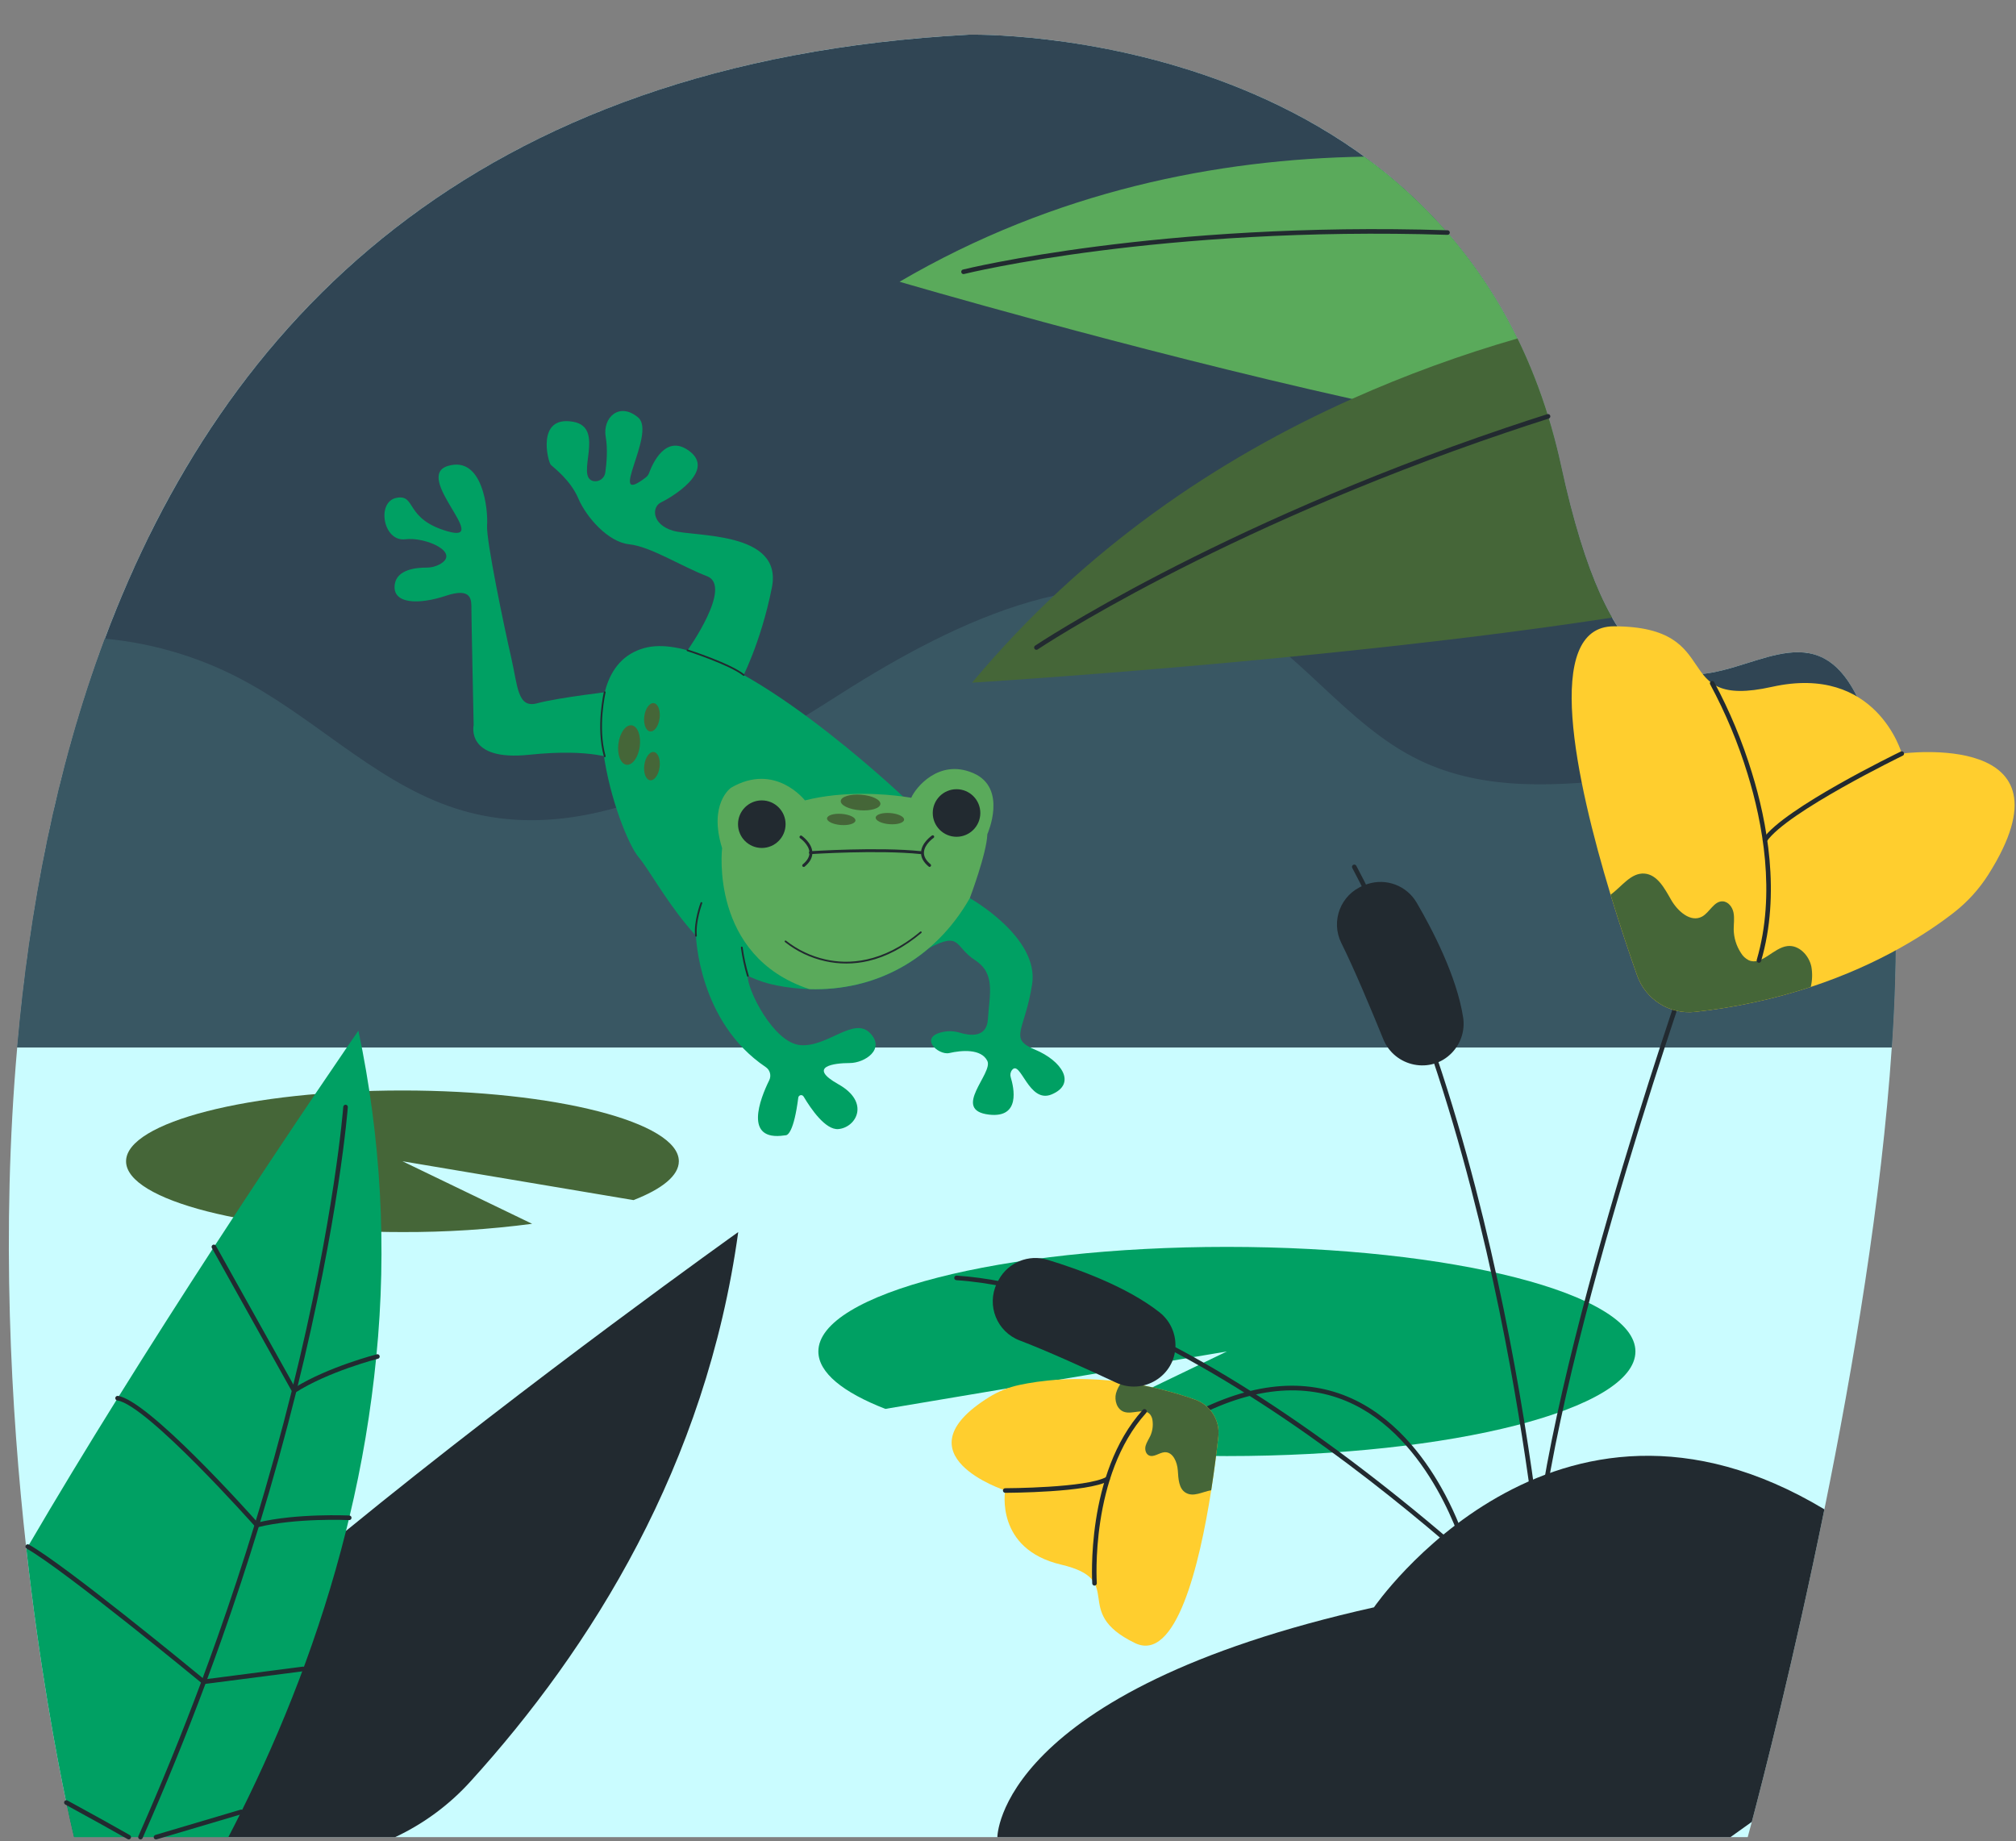
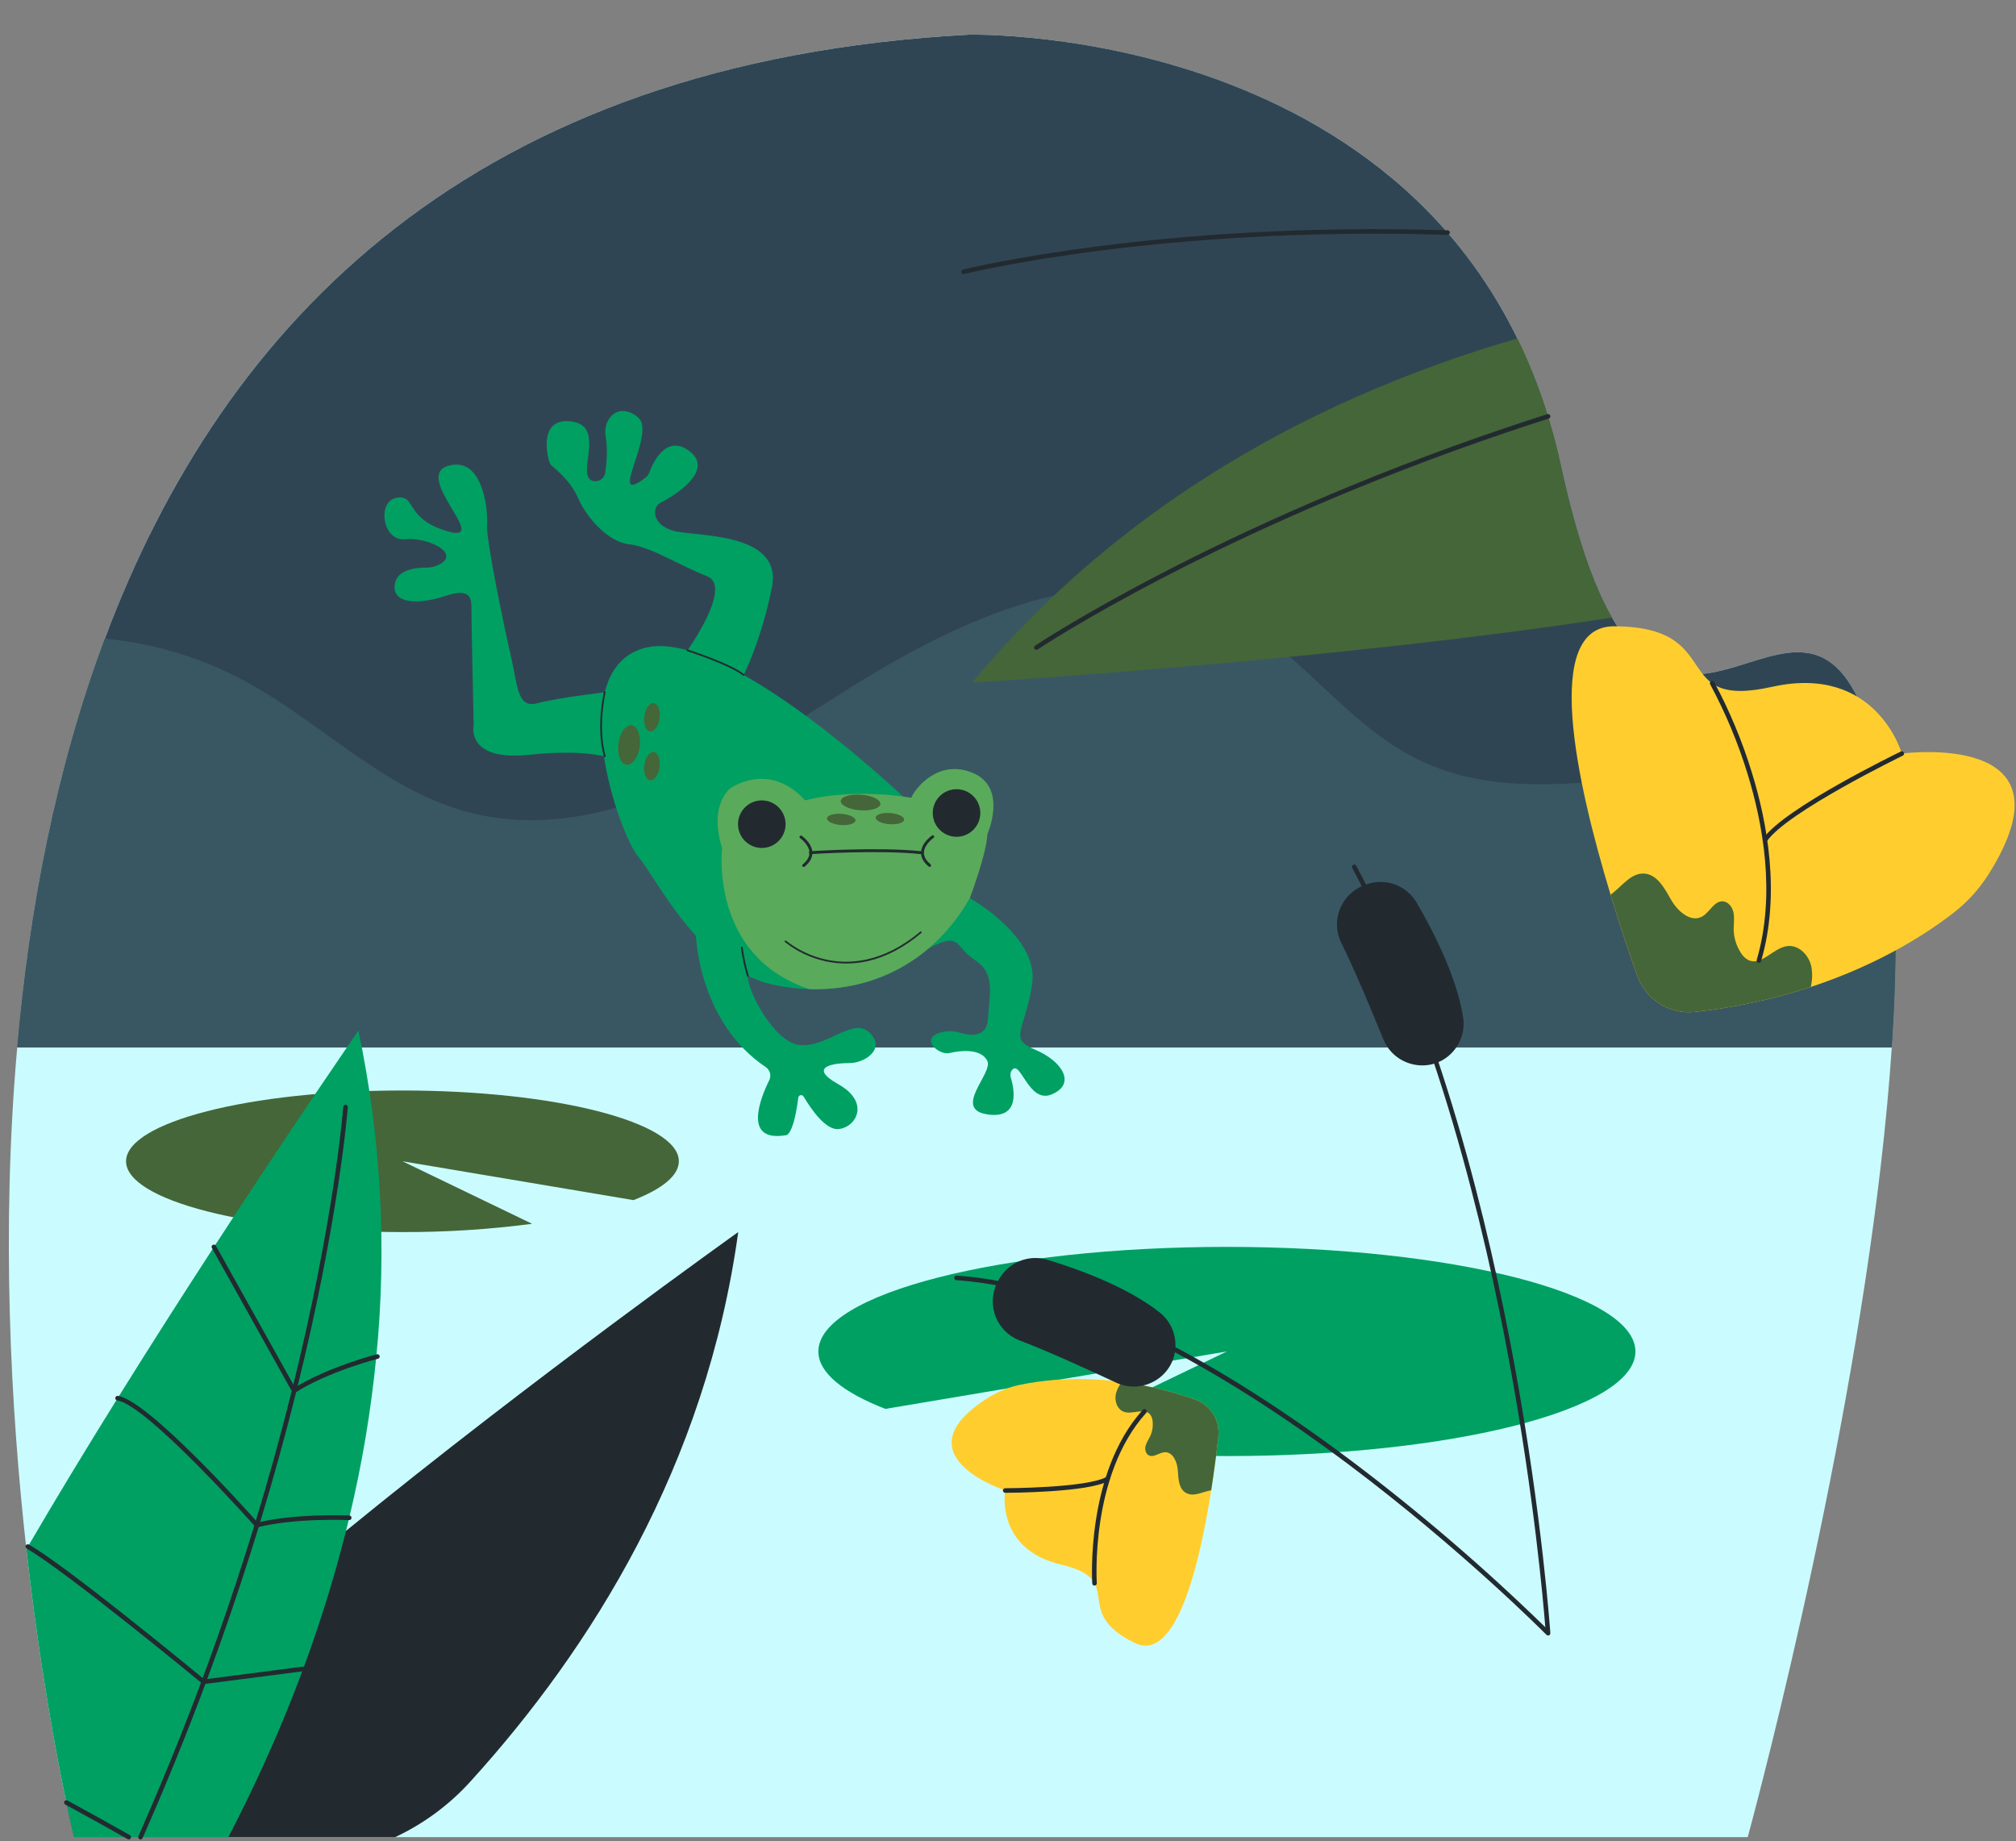
<svg xmlns="http://www.w3.org/2000/svg" id="Layer_1" data-name="Layer 1" viewBox="0 0 1500 1370">
  <rect x="0" y="0" width="1500" height="1370" fill="#808080" stroke="none" />
  <defs>
    <style>.cls-1{fill:#cafcff;}.cls-2{fill:#00a063;}.cls-3{fill:#456638;}.cls-4{fill:#304554;}.cls-5{fill:#395763;}.cls-6{fill:#5aaa5b;}.cls-7{fill:#222a30;}.cls-8{fill:#ffce2e;}</style>
  </defs>
  <path class="cls-1" d="M 1407.567 779.281 C 1400.031 891.992 1378.941 1017.224 1357.442 1123.023 C 1334.742 1234.782 1311.552 1324.85 1303.426 1355.575 C 1301.473 1362.965 1300.383 1366.926 1300.383 1366.926 L 55.07 1366.926 C 55.07 1366.926 52.947 1358.288 49.599 1342.386 C 49.508 1341.977 49.429 1341.568 49.327 1341.137 C 42.063 1306.529 29.316 1239.231 19.622 1152.603 C 7.965 1048.382 0.734 916.192 12.812 779.281 C 43.379 431.757 198.371 53.907 720.831 25.814 C 720.831 25.814 884.598 21.557 1015.131 116.517 C 1037.843 132.962 1058.608 151.942 1077.026 173.087 C 1097.724 196.953 1115.205 223.43 1129.022 251.838 C 1138.111 270.534 1145.736 289.908 1151.826 309.784 C 1153.453 315.036 1154.99 320.396 1156.434 325.867 C 1158.266 332.678 1159.95 339.629 1161.486 346.718 C 1173.075 399.998 1185.889 435.856 1199.465 459.533 C 1270.066 582.744 1360.791 376.525 1400.962 581.416 C 1411.62 635.752 1412.55 704.787 1407.567 779.281 Z" style="" />
  <path class="cls-2" d="M 1216.832 1005.567 C 1216.832 1048.541 1080.748 1083.387 912.873 1083.387 C 861.329 1083.387 812.782 1080.095 770.252 1074.306 L 912.838 1005.567 L 658.766 1048.29 C 627.244 1036.02 608.902 1021.344 608.902 1005.567 C 608.902 962.582 744.985 927.747 912.838 927.747 C 1080.692 927.747 1216.832 962.582 1216.832 1005.567 Z" style="" />
  <path class="cls-3" d="M 93.799 864.07 C 93.799 893.15 185.864 916.725 299.449 916.725 C 331.711 916.83 363.943 914.775 395.93 910.573 L 299.449 864.036 L 471.355 892.946 C 492.682 884.648 505.089 874.705 505.089 864.036 C 505.089 834.955 413.024 811.38 299.449 811.38 C 185.874 811.38 93.799 834.989 93.799 864.07 Z" style="" />
  <path class="cls-4" d="M 1407.567 779.281 L 12.8 779.281 C 21.779 677.34 41.46 572.778 77.987 475.208 C 165.965 240.159 351.628 45.62 720.831 25.814 C 720.831 25.814 1089.636 16.233 1161.486 346.718 C 1233.335 677.204 1353.073 337.138 1400.984 581.416 C 1401.62 584.674 1402.233 587.988 1402.8 591.359 C 1411.71 644.06 1412.267 709.258 1407.567 779.281 Z" style="" />
  <path class="cls-5" d="M 1407.567 779.281 L 12.8 779.281 C 21.779 677.34 41.46 572.778 77.987 475.208 C 115.767 478.698 152.394 490.079 185.5 508.613 C 239.643 538.737 285.023 586.16 344.58 603.244 C 442.195 631.223 540.526 570.213 626.223 515.753 C 711.921 461.292 819.377 409.476 910.455 454.357 C 965.392 481.44 1000.749 538.817 1055.879 565.514 C 1153.631 612.834 1273.947 548.487 1377.511 581.2 C 1386.183 583.954 1394.629 587.368 1402.777 591.416 C 1411.71 644.06 1412.267 709.258 1407.567 779.281 Z" style="" />
-   <path class="cls-6" d="M 1156.434 325.867 C 1144.925 324.12 1132.995 322.167 1120.737 320.011 C 1084.414 313.643 1045.345 305.629 1005.845 296.81 C 840.921 260.022 669.322 209.637 669.322 209.637 C 785.098 141.897 906.198 118.344 1015.131 116.561 C 1037.841 132.993 1058.606 151.958 1077.026 173.087 C 1097.724 196.953 1115.205 223.43 1129.022 251.838 C 1138.111 270.534 1145.736 289.908 1151.826 309.784 C 1153.453 315.043 1154.99 320.404 1156.434 325.867 Z" style="" />
  <path class="cls-7" d="M 717.131 203.928 C 715.82 204.085 714.831 202.764 715.349 201.55 C 715.59 200.987 716.114 200.595 716.722 200.523 C 718.152 200.17 862.77 164.563 1077.082 171.34 C 1078.021 171.364 1078.76 172.149 1078.728 173.087 C 1078.692 174.023 1077.916 174.758 1076.98 174.745 C 863.179 167.991 718.98 203.474 717.55 203.826 C 717.415 203.877 717.274 203.911 717.131 203.928 Z" style="" />
  <path class="cls-3" d="M 1199.465 459.533 C 991.487 491.609 723.282 507.932 723.282 507.932 C 806.55 408.046 906.482 341.293 1005.913 296.81 C 1045.88 278.981 1087.038 263.954 1129.09 251.838 C 1138.179 270.534 1145.804 289.908 1151.894 309.784 C 1153.521 315.036 1155.058 320.396 1156.502 325.867 C 1158.334 332.678 1160.018 339.629 1161.554 346.718 C 1173.075 399.998 1185.889 435.856 1199.465 459.533 Z" style="" />
  <path class="cls-7" d="M 771.137 483.494 C 770.572 483.494 770.044 483.214 769.729 482.744 C 769.205 481.96 769.414 480.9 770.195 480.372 C 771.488 479.555 902.85 391.929 1120.192 318.376 C 1130.747 314.801 1141.213 311.361 1151.315 308.16 C 1152.22 307.867 1153.187 308.381 1153.449 309.296 C 1153.73 310.201 1153.221 311.163 1152.315 311.441 C 1142.234 314.653 1131.781 318.092 1121.247 321.656 C 904.405 394.993 773.385 482.325 772.09 483.199 C 771.81 483.392 771.478 483.495 771.137 483.494 Z" style="" />
-   <path class="cls-7" d="M 1141.27 1189.323 C 1140.931 1189.326 1140.598 1189.227 1140.317 1189.038 L 1089.909 1155.18 C 1089.576 1154.949 1089.332 1154.614 1089.216 1154.226 C 1088.989 1153.375 1064.903 1068.836 1001.566 1042.422 C 967.037 1028.018 927.083 1033.263 882.815 1058.03 C 881.663 1058.706 880.208 1057.882 880.199 1056.544 C 880.194 1055.923 880.521 1055.347 881.056 1055.033 C 926.289 1029.733 967.242 1024.386 1002.792 1039.255 C 1036.742 1053.421 1059.296 1083.705 1072.246 1106.599 C 1080.519 1121.209 1087.216 1136.657 1092.223 1152.682 L 1139.568 1184.465 C 1142.394 1043.058 1252.109 728.236 1253.221 725.047 C 1253.658 723.806 1255.275 723.504 1256.131 724.502 C 1256.528 724.966 1256.647 725.606 1256.444 726.182 C 1255.31 729.394 1144.141 1048.393 1142.939 1187.654 C 1142.925 1188.277 1142.577 1188.844 1142.03 1189.141 C 1141.796 1189.261 1141.534 1189.324 1141.27 1189.323 Z" style="" />
  <path class="cls-8" d="M 1198.341 665.706 C 1205.401 688.929 1212.507 709.974 1218.102 725.774 C 1224.437 743.734 1242.303 754.972 1261.234 752.901 C 1290.482 749.721 1319.321 743.509 1347.285 734.366 C 1399.497 717.147 1435.183 693.504 1453.878 678.906 C 1463.96 671.031 1472.614 661.483 1479.463 650.677 C 1547.68 542.756 1415.036 560.701 1415.036 560.701 C 1415.036 560.701 1396.262 493.732 1318.419 511.053 C 1240.577 528.374 1285.661 466.162 1200.918 466.002 C 1147.581 465.866 1172.552 580.678 1198.341 665.706 Z" style="" />
  <path class="cls-3" d="M 1198.341 665.706 C 1205.401 688.929 1212.507 709.974 1218.102 725.774 C 1224.437 743.734 1242.303 754.972 1261.234 752.901 C 1290.482 749.721 1319.321 743.509 1347.285 734.366 C 1348.464 729.425 1348.622 724.296 1347.75 719.293 C 1346.013 710.847 1338.487 702.914 1329.929 703.924 C 1319.419 705.172 1310.894 718.68 1301.178 714.491 C 1298.671 713.231 1296.593 711.256 1295.207 708.816 C 1291.868 703.657 1290.046 697.663 1289.952 691.517 C 1289.952 687.374 1290.633 683.151 1289.816 679.032 C 1288.998 674.911 1285.968 670.871 1281.802 670.655 C 1275.253 670.348 1272.166 678.85 1266.388 682.005 C 1257.864 686.613 1248.227 677.953 1243.392 669.52 C 1238.556 661.086 1233.176 650.735 1223.551 649.986 C 1213.415 649.259 1206.82 659.6 1198.341 665.706 Z" style="" />
  <path class="cls-7" d="M 1308.715 716.364 C 1308.553 716.364 1308.393 716.34 1308.238 716.296 C 1307.349 716.017 1306.844 715.079 1307.103 714.185 C 1321.53 664.821 1311.348 611.734 1300.293 575.889 C 1293.232 552.808 1283.913 530.479 1272.472 509.226 C 1271.816 508.09 1272.636 506.671 1273.948 506.671 C 1274.557 506.671 1275.119 506.996 1275.423 507.523 C 1286.966 529.008 1296.368 551.575 1303.494 574.901 C 1314.707 611.223 1325.06 664.979 1310.304 715.16 C 1310.085 715.86 1309.447 716.344 1308.715 716.364 Z" style="" />
  <path class="cls-7" d="M 1313.232 626.637 C 1312.883 626.637 1312.542 626.53 1312.256 626.331 C 1311.479 625.796 1311.29 624.728 1311.836 623.958 C 1327.512 601.381 1410.803 560.872 1414.344 559.157 C 1415.55 558.645 1416.859 559.631 1416.699 560.931 C 1416.632 561.479 1416.305 561.96 1415.819 562.222 C 1414.968 562.642 1329.792 604.049 1314.629 625.91 C 1314.307 626.363 1313.787 626.634 1313.232 626.637 Z" style="" />
  <path class="cls-8" d="M 901.204 1108.813 C 903.587 1093.546 905.324 1079.539 906.504 1068.915 C 907.848 1056.855 900.704 1045.458 889.263 1041.413 C 871.608 1035.141 853.349 1030.725 834.779 1028.234 C 800.058 1023.637 773.1 1027.326 758.344 1030.504 C 750.389 1032.22 742.786 1035.293 735.87 1039.584 C 666.916 1082.559 747.902 1108.971 747.902 1108.971 C 747.902 1108.971 740.127 1152.558 789.536 1164.169 C 838.946 1175.782 795.892 1198.959 844.417 1222.5 C 875.006 1237.381 892.463 1164.669 901.204 1108.813 Z" style="" />
  <path class="cls-3" d="M 901.204 1108.813 C 903.587 1093.546 905.324 1079.539 906.504 1068.915 C 907.848 1056.855 900.704 1045.458 889.263 1041.413 C 871.608 1035.141 853.349 1030.725 834.779 1028.234 C 832.731 1030.736 831.221 1033.634 830.342 1036.747 C 829.002 1042.06 831.113 1048.688 836.301 1050.482 C 842.68 1052.672 851.306 1047.269 855.71 1052.377 C 856.8 1053.783 857.448 1055.482 857.571 1057.257 C 858.054 1061.134 857.437 1065.066 855.79 1068.608 C 854.654 1071.004 853.089 1073.217 852.384 1075.782 C 851.681 1078.348 852.384 1081.525 854.654 1082.797 C 858.321 1084.783 862.441 1080.765 866.607 1080.526 C 872.77 1080.243 875.915 1087.882 876.346 1094.045 C 876.777 1100.209 876.971 1107.665 882.316 1110.73 C 888.026 1114.056 894.677 1109.959 901.204 1108.813 Z" style="" />
  <path class="cls-7" d="M 814.371 1179.777 C 813.478 1179.773 812.739 1179.079 812.68 1178.188 C 812.68 1177.381 807.447 1096.463 850.228 1049.063 C 851.048 1048.041 852.668 1048.289 853.143 1049.511 C 853.388 1050.141 853.237 1050.856 852.759 1051.333 C 810.932 1097.689 816.017 1177.143 816.074 1177.938 C 816.145 1178.877 815.436 1179.693 814.496 1179.754 L 814.371 1179.777 Z" style="" />
  <path class="cls-7" d="M 747.936 1110.72 C 746.626 1110.72 745.806 1109.3 746.461 1108.166 C 746.766 1107.639 747.328 1107.314 747.936 1107.314 C 748.549 1107.314 808.662 1107.144 823.259 1098.892 C 824.404 1098.25 825.814 1099.087 825.799 1100.4 C 825.79 1101.009 825.459 1101.568 824.927 1101.866 C 809.559 1110.549 750.456 1110.72 747.947 1110.72 L 747.936 1110.72 Z" style="" />
-   <path class="cls-7" d="M 1357.442 1123.023 C 1334.742 1234.782 1311.552 1324.85 1303.426 1355.575 C 1298.227 1359.321 1292.915 1363.112 1287.534 1366.926 L 742.091 1366.926 C 742.091 1366.926 742.091 1258.528 1022.293 1195.94 C 1022.293 1195.94 1155.538 1001.775 1357.442 1123.023 Z" style="" />
  <path class="cls-7" d="M 549.277 916.725 C 525.35 1090.31 439.97 1226.484 350.027 1325.531 C 334.37 1342.817 315.443 1356.832 294.342 1366.767 L 294.012 1366.926 L 55.07 1366.926 C 55.07 1366.926 52.947 1358.288 49.599 1342.386 C 49.746 1342.102 49.906 1341.818 50.064 1341.534 C 64.048 1316.064 96.794 1280.707 139.201 1241.161 C 146.935 1233.965 154.96 1226.636 163.276 1219.175 C 192.22 1193.239 224.388 1166.03 257.486 1139.017 C 395.555 1026.202 549.277 916.725 549.277 916.725 Z" style="" />
  <path class="cls-2" d="M 279.972 1009.517 C 276.037 1049.862 269.308 1089.885 259.835 1129.301 C 259.079 1132.555 258.288 1135.793 257.463 1139.017 C 237.985 1216.859 209.677 1287.38 179.439 1348.141 C 176.284 1354.504 173.102 1360.767 169.893 1366.926 L 55.07 1366.926 C 55.07 1366.926 52.947 1358.288 49.599 1342.386 C 49.508 1341.977 49.429 1341.568 49.327 1341.137 C 42.063 1306.529 29.316 1239.231 19.622 1152.603 L 20.757 1150.742 C 42.199 1114.034 64.899 1076.656 87.521 1040.323 C 112.118 1000.789 136.602 962.514 159.212 927.747 C 219.643 834.785 266.669 766.852 266.669 766.852 C 283.514 846.58 288.001 928.424 279.972 1009.517 Z" style="" />
  <path class="cls-7" d="M 218.871 1036.407 C 218.735 1036.423 218.598 1036.423 218.462 1036.407 C 218.005 1036.288 217.616 1035.99 217.384 1035.578 L 157.68 928.621 C 157.017 927.489 157.829 926.066 159.139 926.058 C 159.773 926.054 160.356 926.404 160.654 926.964 L 219.484 1032.332 C 244.455 1016.906 280.017 1007.757 280.381 1007.667 C 281.651 1007.343 282.796 1008.518 282.44 1009.78 C 282.276 1010.366 281.81 1010.82 281.22 1010.97 C 280.846 1011.06 244.308 1020.458 219.79 1036.156 C 219.515 1036.328 219.195 1036.416 218.871 1036.407 Z" style="" />
  <path class="cls-7" d="M 191.119 1136.417 C 190.635 1136.415 190.172 1136.209 189.847 1135.85 C 189.041 1134.942 109.258 1045.147 87.238 1042.002 C 86.306 1041.868 85.661 1041.004 85.796 1040.073 C 85.925 1039.144 86.786 1038.497 87.715 1038.632 C 110.076 1041.821 183.286 1123.363 191.709 1132.841 C 220.766 1125.827 259.529 1127.609 259.915 1127.62 C 261.226 1127.682 261.979 1129.138 261.27 1130.243 C 260.941 1130.756 260.364 1131.054 259.757 1131.026 C 259.37 1131.026 220.199 1129.209 191.539 1136.395 C 191.401 1136.418 191.259 1136.427 191.119 1136.417 Z" style="" />
  <path class="cls-7" d="M 151.595 1253.034 C 151.183 1253.048 150.779 1252.91 150.461 1252.648 C 149.439 1251.797 48.077 1168.256 19.814 1152.217 C 18.675 1151.57 18.662 1149.932 19.792 1149.268 C 20.317 1148.96 20.966 1148.955 21.495 1149.254 C 49.225 1164.986 142.947 1242.08 152.027 1249.549 L 225.262 1240.071 C 226.572 1239.901 227.576 1241.213 227.068 1242.434 C 226.832 1243 226.313 1243.397 225.704 1243.477 L 151.732 1253.045 L 151.595 1253.034 Z" style="" />
-   <path class="cls-7" d="M 116.08 1368.629 C 114.769 1368.629 113.95 1367.21 114.605 1366.075 C 114.824 1365.695 115.182 1365.414 115.603 1365.291 L 178.962 1346.506 C 180.221 1346.135 181.409 1347.265 181.101 1348.54 C 180.959 1349.132 180.511 1349.603 179.927 1349.775 L 116.567 1368.561 C 116.409 1368.606 116.244 1368.628 116.08 1368.629 Z" style="" />
  <path class="cls-7" d="M 95.808 1368.629 C 95.515 1368.631 95.229 1368.552 94.979 1368.402 C 84.287 1362.352 67.669 1353.045 49.259 1343.033 C 49.009 1342.886 48.793 1342.772 48.566 1342.658 C 47.424 1342.015 47.407 1340.376 48.535 1339.709 C 49.007 1339.43 49.585 1339.396 50.087 1339.616 C 50.371 1339.753 50.643 1339.901 50.916 1340.059 C 69.315 1350.058 85.944 1359.355 96.648 1365.439 C 97.433 1365.903 97.718 1366.901 97.295 1367.709 C 97.001 1368.261 96.432 1368.612 95.808 1368.629 Z" style="" />
  <path class="cls-7" d="M 104.513 1368.629 C 104.278 1368.63 104.046 1368.58 103.832 1368.481 C 102.961 1368.098 102.569 1367.079 102.958 1366.211 C 119.758 1328.277 135.58 1289.423 150.007 1250.707 C 153.957 1240.083 157.884 1229.265 161.676 1218.585 C 171.528 1190.741 180.892 1162.354 189.496 1134.203 C 199.711 1100.969 208.985 1067.348 217.226 1034.319 C 249.007 906.793 255.341 824.331 255.409 823.548 C 255.487 822.617 256.292 821.918 257.225 821.97 C 258.166 822.037 258.874 822.856 258.803 823.797 C 258.746 824.615 252.367 907.338 220.528 1035.135 C 212.276 1068.279 202.924 1101.957 192.753 1135.248 C 184.127 1163.443 174.751 1191.877 164.887 1219.765 C 161.097 1230.469 157.158 1241.331 153.196 1251.944 C 138.747 1290.718 122.89 1329.64 106.08 1367.641 C 105.795 1368.249 105.184 1368.634 104.513 1368.629 Z" style="" />
  <path class="cls-2" d="M 517.836 696.285 C 517.836 696.285 519.641 760.291 569.776 793.991 C 572.954 796.149 574.05 800.323 572.341 803.764 C 565.531 817.555 553.045 849.393 583.692 844.796 C 584.044 844.796 584.396 844.717 584.748 844.683 C 585.951 844.592 590.651 842.514 593.953 816.727 C 594.154 815.087 596.054 814.28 597.373 815.273 C 597.601 815.445 597.794 815.662 597.937 815.909 C 603.25 824.876 614.202 840.994 623.851 840.086 C 637.176 838.838 647.585 820.109 623.851 806.783 C 600.117 793.457 620.934 790.96 632.182 790.96 C 643.431 790.96 659.243 780.551 647.165 768.475 C 635.087 756.397 615.519 779.303 595.543 777.634 C 575.566 775.966 555.815 736.171 556.348 726.091 C 556.881 716.012 522.149 684.48 517.836 696.285 Z" style="" />
  <path class="cls-2" d="M 721.603 668.271 C 721.603 668.271 773.373 697.272 767.958 732.255 C 762.545 767.237 750.058 772.64 770.047 780.96 C 790.035 789.28 801.273 806.364 782.532 814.275 C 765.359 821.527 759.378 788.168 753.021 796.113 C 751.801 797.673 751.436 799.736 752.045 801.618 C 754.315 809.076 759.65 832.117 735.87 829.326 C 707.494 825.988 739.196 798.509 734.622 789.348 C 730.047 780.188 715.462 781.403 706.302 783.526 C 698.084 785.387 682.84 771.506 702.022 767.726 C 706.132 766.95 710.369 767.196 714.361 768.441 C 721.262 770.529 734.122 772.504 735.031 758.543 C 736.279 739.383 740.865 724.4 725.461 714.401 C 710.059 704.4 715.178 692.913 691.41 705.32 C 667.641 717.726 718.742 666.523 721.603 668.271 Z" style="" />
  <path class="cls-2" d="M 721.603 668.271 C 694.963 714.866 650.411 737.431 602.239 735.967 C 594.035 735.714 585.866 734.791 577.812 733.208 C 520.639 722.108 490.106 655.491 475.111 637.715 C 460.118 619.94 419.085 499.498 479.005 482.291 C 533.624 466.605 651.398 573.527 671.898 592.653 L 674.974 595.536 L 721.603 668.271 Z" style="" />
  <path class="cls-6" d="M 734.633 620.667 C 734.213 634.821 721.58 668.271 721.58 668.271 C 694.94 714.866 650.388 737.431 602.216 735.967 C 527.666 711.38 537.28 631.064 537.28 631.064 C 526.917 597.761 543.942 586.104 543.942 586.104 C 576.859 566.956 598.902 595.536 598.902 595.536 C 628.255 588.101 659.061 590.916 671.886 592.653 C 675.791 593.175 678.016 593.596 678.016 593.596 C 680.933 586.524 698.447 564.083 724.225 575.276 C 750.002 586.467 734.633 620.667 734.633 620.667 Z" style="" />
  <circle class="cls-7" cx="566.814" cy="613.231" r="17.696" style="" />
  <circle class="cls-7" cx="711.705" cy="604.911" r="17.696" style="" />
  <path class="cls-7" d="M 685.11 635.479 L 684.996 635.479 C 653.419 632.199 603.919 635.479 603.431 635.479 C 602.619 635.803 601.762 635.125 601.888 634.26 C 601.984 633.597 602.632 633.162 603.284 633.322 C 603.783 633.322 653.453 630.031 685.224 633.322 C 686.046 633.439 686.433 634.401 685.922 635.055 C 685.725 635.305 685.428 635.456 685.11 635.468 L 685.11 635.479 Z" style="" />
  <path class="cls-7" d="M 629.684 716.909 C 624.377 716.904 619.086 716.315 613.908 715.149 C 603.022 712.722 592.825 707.868 584.078 700.949 C 583.672 700.662 583.73 700.041 584.182 699.834 C 584.438 699.717 584.74 699.778 584.929 699.985 C 593.534 706.762 603.555 711.515 614.248 713.89 C 630.729 717.601 656.325 717.011 684.702 693.186 C 684.97 692.945 685.387 692.981 685.609 693.266 C 685.837 693.539 685.802 693.943 685.531 694.173 C 672.829 704.843 659.582 711.847 646.189 714.99 C 640.779 716.262 635.241 716.905 629.684 716.909 Z" style="" />
-   <path class="cls-7" d="M 517.836 696.932 C 517.508 696.927 517.235 696.679 517.201 696.353 C 516.065 685.569 521.059 672.209 521.264 671.654 C 521.438 671.186 522.053 671.083 522.371 671.468 C 522.519 671.647 522.559 671.891 522.478 672.107 C 522.478 672.243 517.416 685.728 518.483 696.217 C 518.53 696.576 518.265 696.902 517.904 696.932 L 517.836 696.932 Z" style="" />
  <path class="cls-7" d="M 556.428 726.738 C 556.142 726.742 555.889 726.557 555.803 726.285 C 553.742 719.33 552.224 712.226 551.263 705.036 C 551.211 704.538 551.718 704.169 552.175 704.373 C 552.387 704.468 552.533 704.669 552.558 704.899 C 553.526 712.006 555.044 719.027 557.097 725.898 C 557.201 726.243 557.009 726.607 556.666 726.716 L 556.428 726.738 Z" style="" />
  <path class="cls-2" d="M 511.536 483.88 C 511.536 483.88 545.588 436.207 526.054 428.716 C 506.519 421.224 484.056 406.65 468.165 404.981 C 452.275 403.313 436.1 384.551 430.277 370.838 C 424.454 357.127 411.956 347.944 409.846 345.868 C 407.735 343.791 398.654 308.796 426.531 313.835 C 451.162 318.24 427.439 355.107 441.593 357.956 C 445.801 358.733 449.803 355.83 450.368 351.588 C 451.287 345.187 452.319 334.323 450.685 325.073 C 448.188 310.919 460.673 298.728 474.839 310.658 C 488.721 322.349 450.504 378.285 480.514 355.22 C 481.647 354.344 482.505 353.162 482.99 351.815 C 485.543 344.903 495.361 322.712 512.717 335.459 C 533.148 350.454 498.971 370.431 491.899 373.767 C 484.828 377.104 484.817 390.112 500.639 394.846 C 516.462 399.578 582.66 395.004 574.34 437.058 C 566.02 479.112 551.025 507.001 551.025 507.001 L 511.536 483.88 Z" style="" />
  <path class="cls-2" d="M 458.177 514.072 C 458.177 514.072 414.874 519.067 399.892 523.233 C 384.909 527.398 385.317 510.747 380.323 489.09 C 375.329 467.433 361.583 401.69 362.411 390.827 C 363.239 379.965 359.505 338.807 333.275 346.684 C 307.043 354.562 365.749 404.572 333.275 395.401 C 300.8 386.23 309.949 367.513 294.966 370.431 C 279.983 373.348 284.966 403.347 301.629 401.247 C 316.646 399.375 342.843 411.031 327.383 419.76 C 324.285 421.484 320.792 422.372 317.247 422.337 C 310.289 422.28 295.306 423.472 293.717 434.822 C 291.628 449.579 311.617 449.998 331.606 443.335 C 351.594 436.673 350.754 446.662 350.754 453.744 C 350.754 460.827 352.423 539.521 352.423 539.521 C 352.423 539.521 346.18 566.581 393.648 561.587 C 441.117 556.592 458.177 565.332 458.177 565.332 L 458.177 514.072 Z" style="" />
  <path class="cls-7" d="M 449.947 563.358 C 449.658 563.35 449.406 563.158 449.324 562.881 C 443.206 540.826 449.266 515.208 449.324 514.924 C 449.402 514.57 449.755 514.351 450.107 514.436 C 450.448 514.53 450.656 514.873 450.584 515.219 C 450.526 515.48 444.544 540.815 450.584 562.54 C 450.678 562.882 450.48 563.235 450.141 563.334 L 449.947 563.358 Z" style="" />
  <path class="cls-7" d="M 553.375 502.892 C 553.225 502.891 553.082 502.839 552.966 502.745 C 543.17 494.8 511.65 484.583 511.332 484.505 C 510.855 484.352 510.724 483.74 511.094 483.404 C 511.266 483.248 511.508 483.196 511.729 483.267 C 513.034 483.687 543.795 493.676 553.726 501.746 C 554.005 501.968 554.05 502.375 553.828 502.653 C 553.716 502.791 553.552 502.878 553.375 502.892 Z" style="" />
  <ellipse class="cls-3" cx="514.13" cy="607.15" rx="10.602" ry="5.743" transform="matrix(0.129, -0.992, 0.992, 0.129, -183.529, 965.399)" style="" />
  <ellipse class="cls-3" cx="514.13" cy="639.18" rx="10.602" ry="5.743" transform="matrix(0.129, -0.992, 0.992, 0.129, -215.3, 997.605)" style="" />
  <ellipse class="cls-3" cx="499.13" cy="625.34" rx="14.79" ry="8.013" transform="matrix(0.129, -0.992, 0.992, 0.129, -216.656, 968.816)" style="" />
  <ellipse class="cls-3" cx="670.31" cy="673.32" rx="4.155" ry="10.602" transform="matrix(0.077, -0.997, 0.997, 0.077, -60.796, 1225.553)" style="" />
  <ellipse class="cls-3" cx="638.41" cy="673.86" rx="4.155" ry="10.602" transform="matrix(0.077, -0.997, 0.997, 0.077, -95.074, 1194.315)" style="" />
  <ellipse class="cls-3" cx="651.09" cy="662.74" rx="5.8" ry="14.79" transform="matrix(0.077, -0.997, 0.997, 0.077, -70.582, 1195.204)" style="" />
  <path class="cls-7" d="M 691.761 645.059 C 691.515 645.055 691.276 644.973 691.08 644.821 C 687.085 641.564 685.133 638.01 685.303 634.151 C 685.609 627.068 693.09 621.927 693.408 621.665 C 693.906 621.36 694.554 621.484 694.906 621.949 C 695.218 622.449 695.095 623.106 694.622 623.458 C 694.532 623.458 687.721 628.226 687.46 634.208 C 687.324 637.307 689.003 640.304 692.443 643.095 C 693.052 643.722 692.753 644.773 691.907 644.986 C 691.859 644.999 691.81 645.008 691.761 645.014 L 691.761 645.059 Z" style="" />
  <path class="cls-7" d="M 597.971 645.059 C 597.645 645.062 597.336 644.915 597.132 644.661 C 596.781 644.193 596.845 643.534 597.279 643.141 C 600.684 640.348 602.398 637.351 602.273 634.254 C 602.012 628.26 595.179 623.55 595.111 623.504 C 594.567 622.82 594.968 621.804 595.833 621.676 C 595.997 621.65 596.166 621.663 596.325 621.711 C 596.643 621.927 604.112 627.068 604.43 634.196 C 604.588 638.022 602.647 641.608 598.641 644.866 C 598.446 645.004 598.21 645.072 597.971 645.059 Z" style="" />
  <path class="cls-7" d="M 1151.826 1216.87 C 1151.371 1216.872 1150.934 1216.693 1150.612 1216.371 C 1149.999 1215.735 1087.672 1152.808 1002.724 1089.119 C 924.404 1030.425 810.364 959.086 711.592 952.525 C 710.652 952.458 709.944 951.648 710.002 950.71 C 710.063 949.769 710.879 949.06 711.818 949.131 C 755.848 952.048 806.46 967.815 862.26 995.987 C 906.811 1018.484 954.768 1048.915 1004.801 1086.418 C 1055.718 1124.74 1104.143 1166.265 1149.783 1210.741 C 1148.274 1191.558 1141.429 1113.829 1123.473 1015.896 C 1104.415 912.004 1068.603 763.457 1006.198 645.865 C 1005.535 644.735 1006.344 643.31 1007.655 643.302 C 1008.317 643.297 1008.921 643.678 1009.205 644.276 C 1071.827 762.323 1107.729 911.198 1126.821 1015.34 C 1147.513 1128.153 1153.472 1214.214 1153.529 1215.111 C 1153.602 1216.098 1152.816 1216.937 1151.826 1216.927 L 1151.826 1216.87 Z" style="" />
  <path class="cls-7" d="M 1014.494 658.895 C 1015.459 658.521 1016.447 658.158 1017.469 657.761 C 1031.424 653.169 1046.688 658.961 1054.086 671.654 C 1065.947 691.937 1083.847 726.443 1088.615 756.852 C 1090.116 766.262 1087.211 775.841 1080.736 782.833 L 1080.305 783.298 C 1064.846 799.496 1037.695 793.945 1029.228 773.207 C 1020.624 752.073 1007.662 720.994 998.002 701.63 C 989.908 685.306 997.532 665.551 1014.494 658.895 Z" style="" />
  <path class="cls-7" d="M 741.716 954.875 C 742.169 953.955 742.658 953.014 743.169 952.072 C 750.282 939.205 765.431 933.075 779.491 937.372 C 801.965 944.183 838.515 957.337 862.714 976.407 C 870.211 982.297 874.591 991.3 874.598 1000.833 C 874.598 1001.038 874.598 1001.254 874.598 1001.458 C 874.269 1023.853 850.591 1038.234 830.33 1028.7 C 809.649 1019.04 778.98 1005.056 758.821 997.417 C 741.747 990.997 733.838 971.328 741.716 954.875 Z" style="" />
</svg>